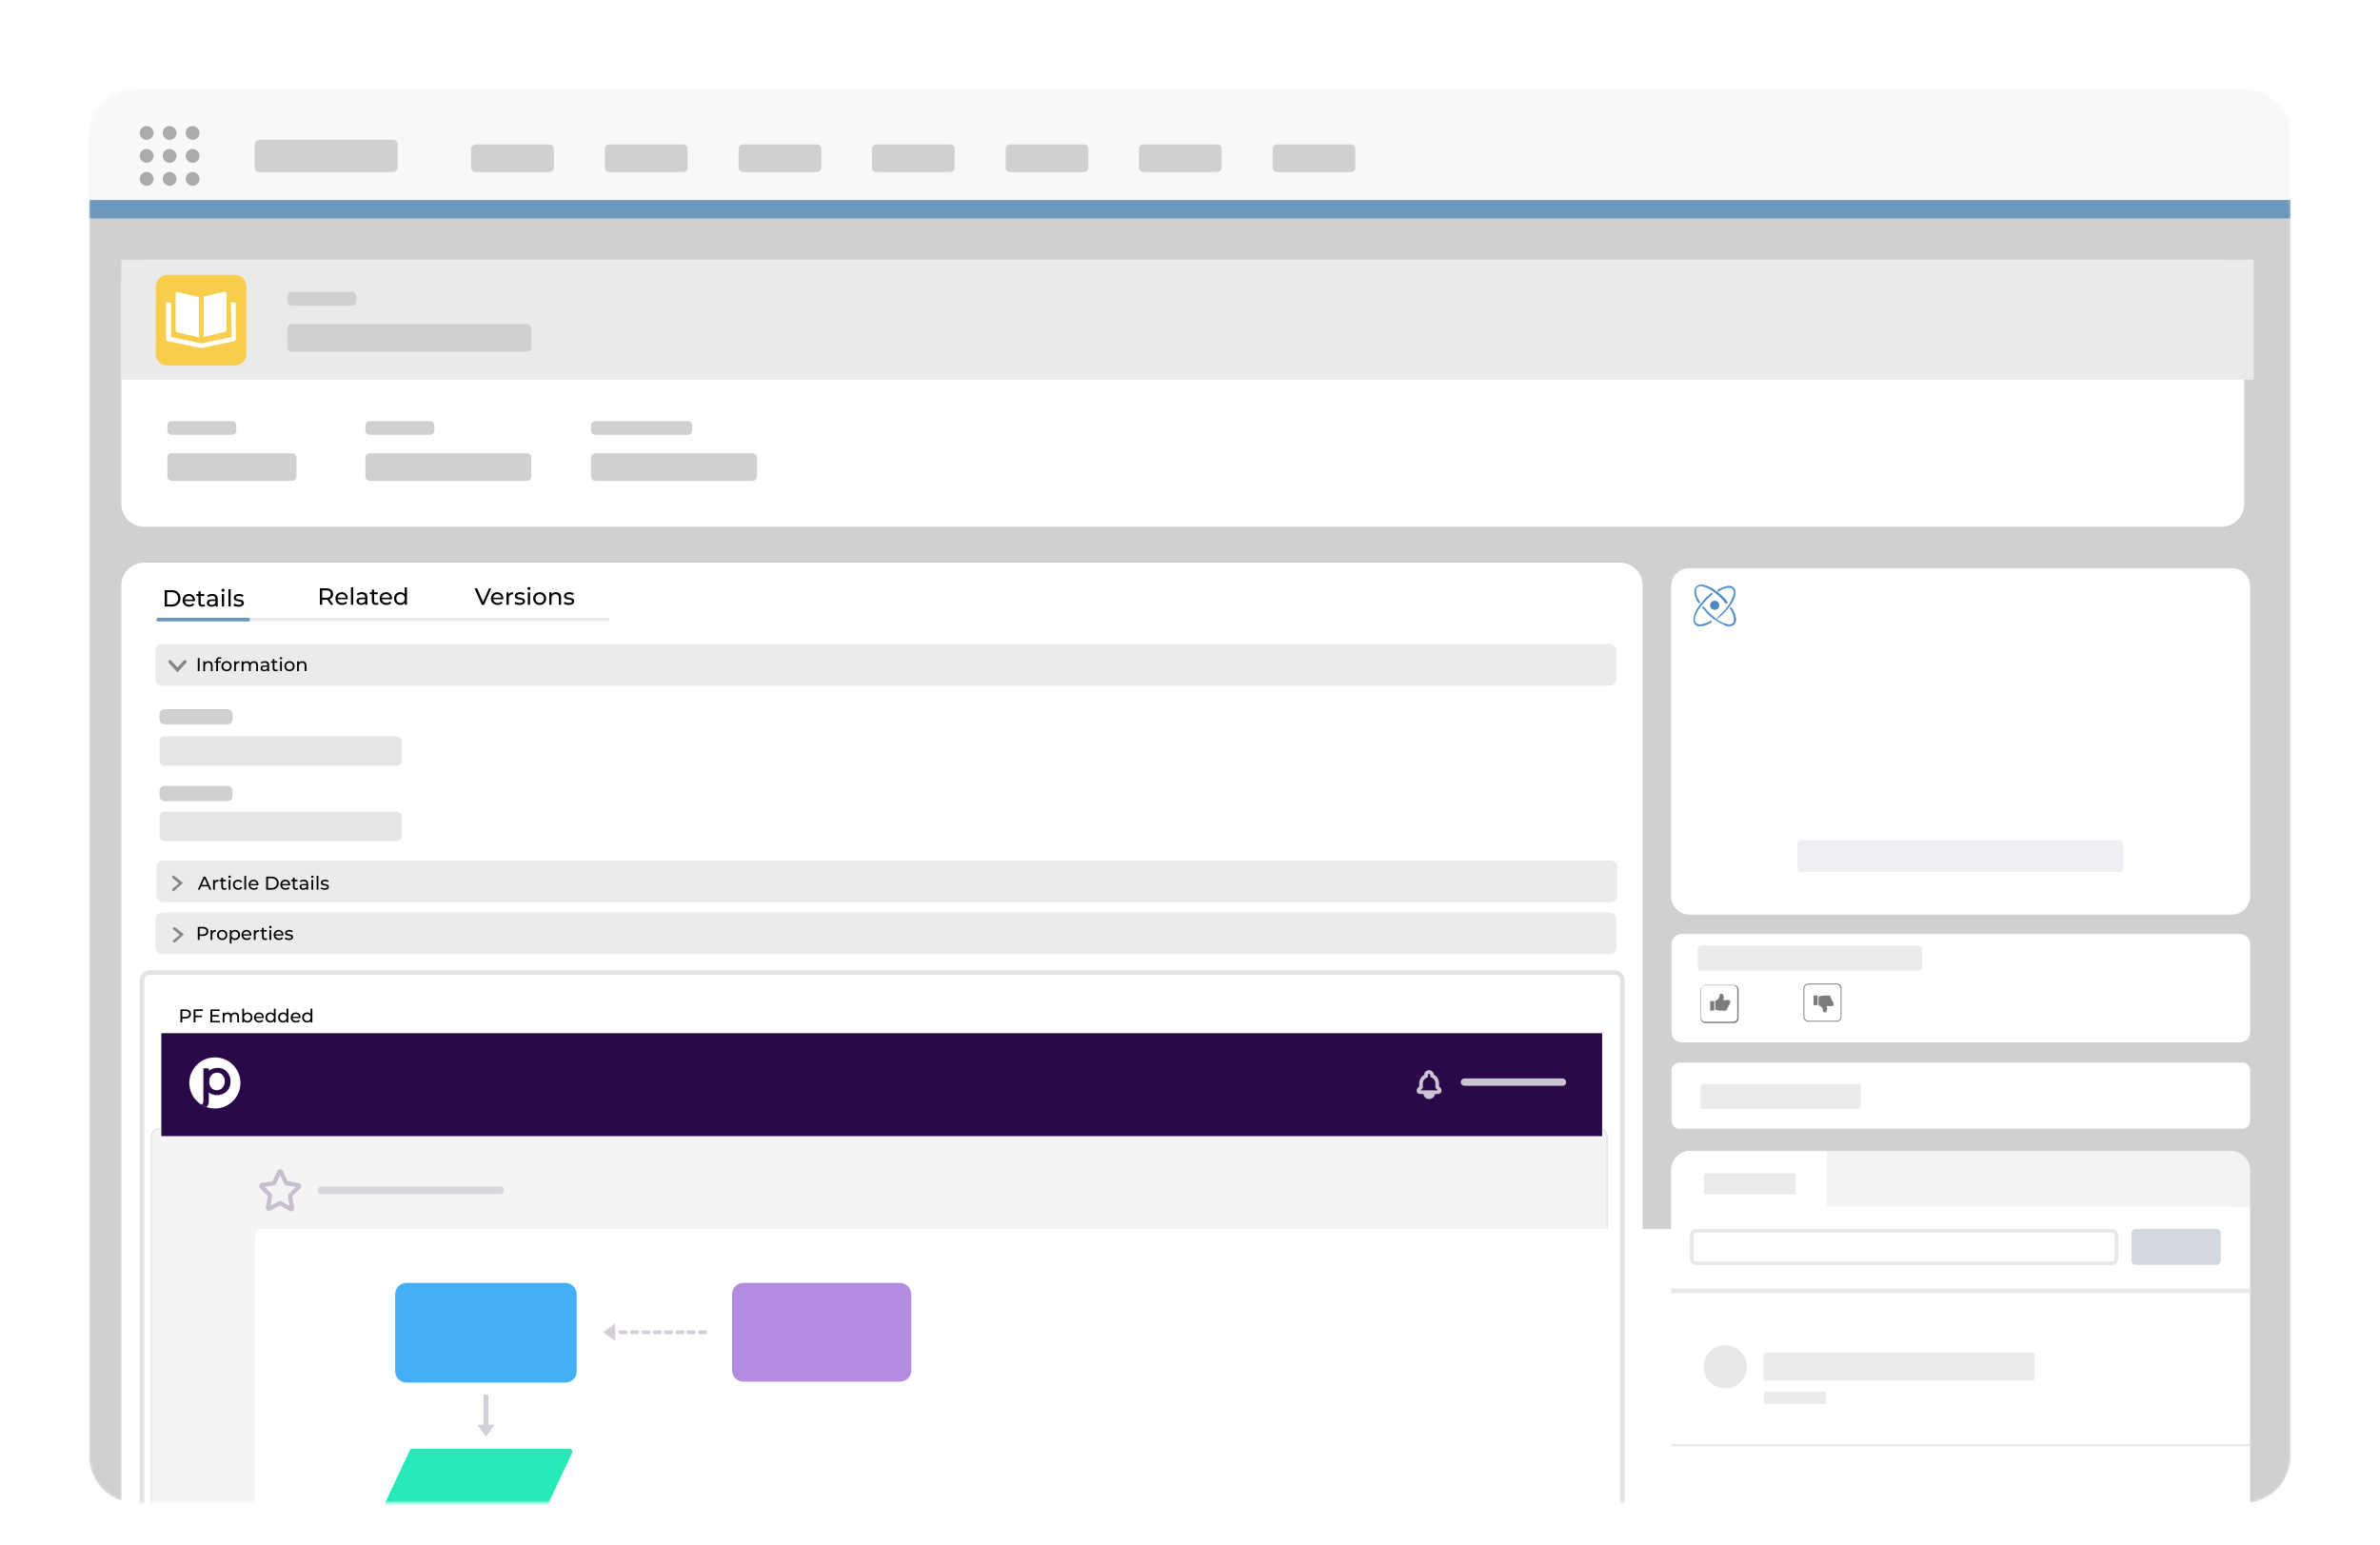
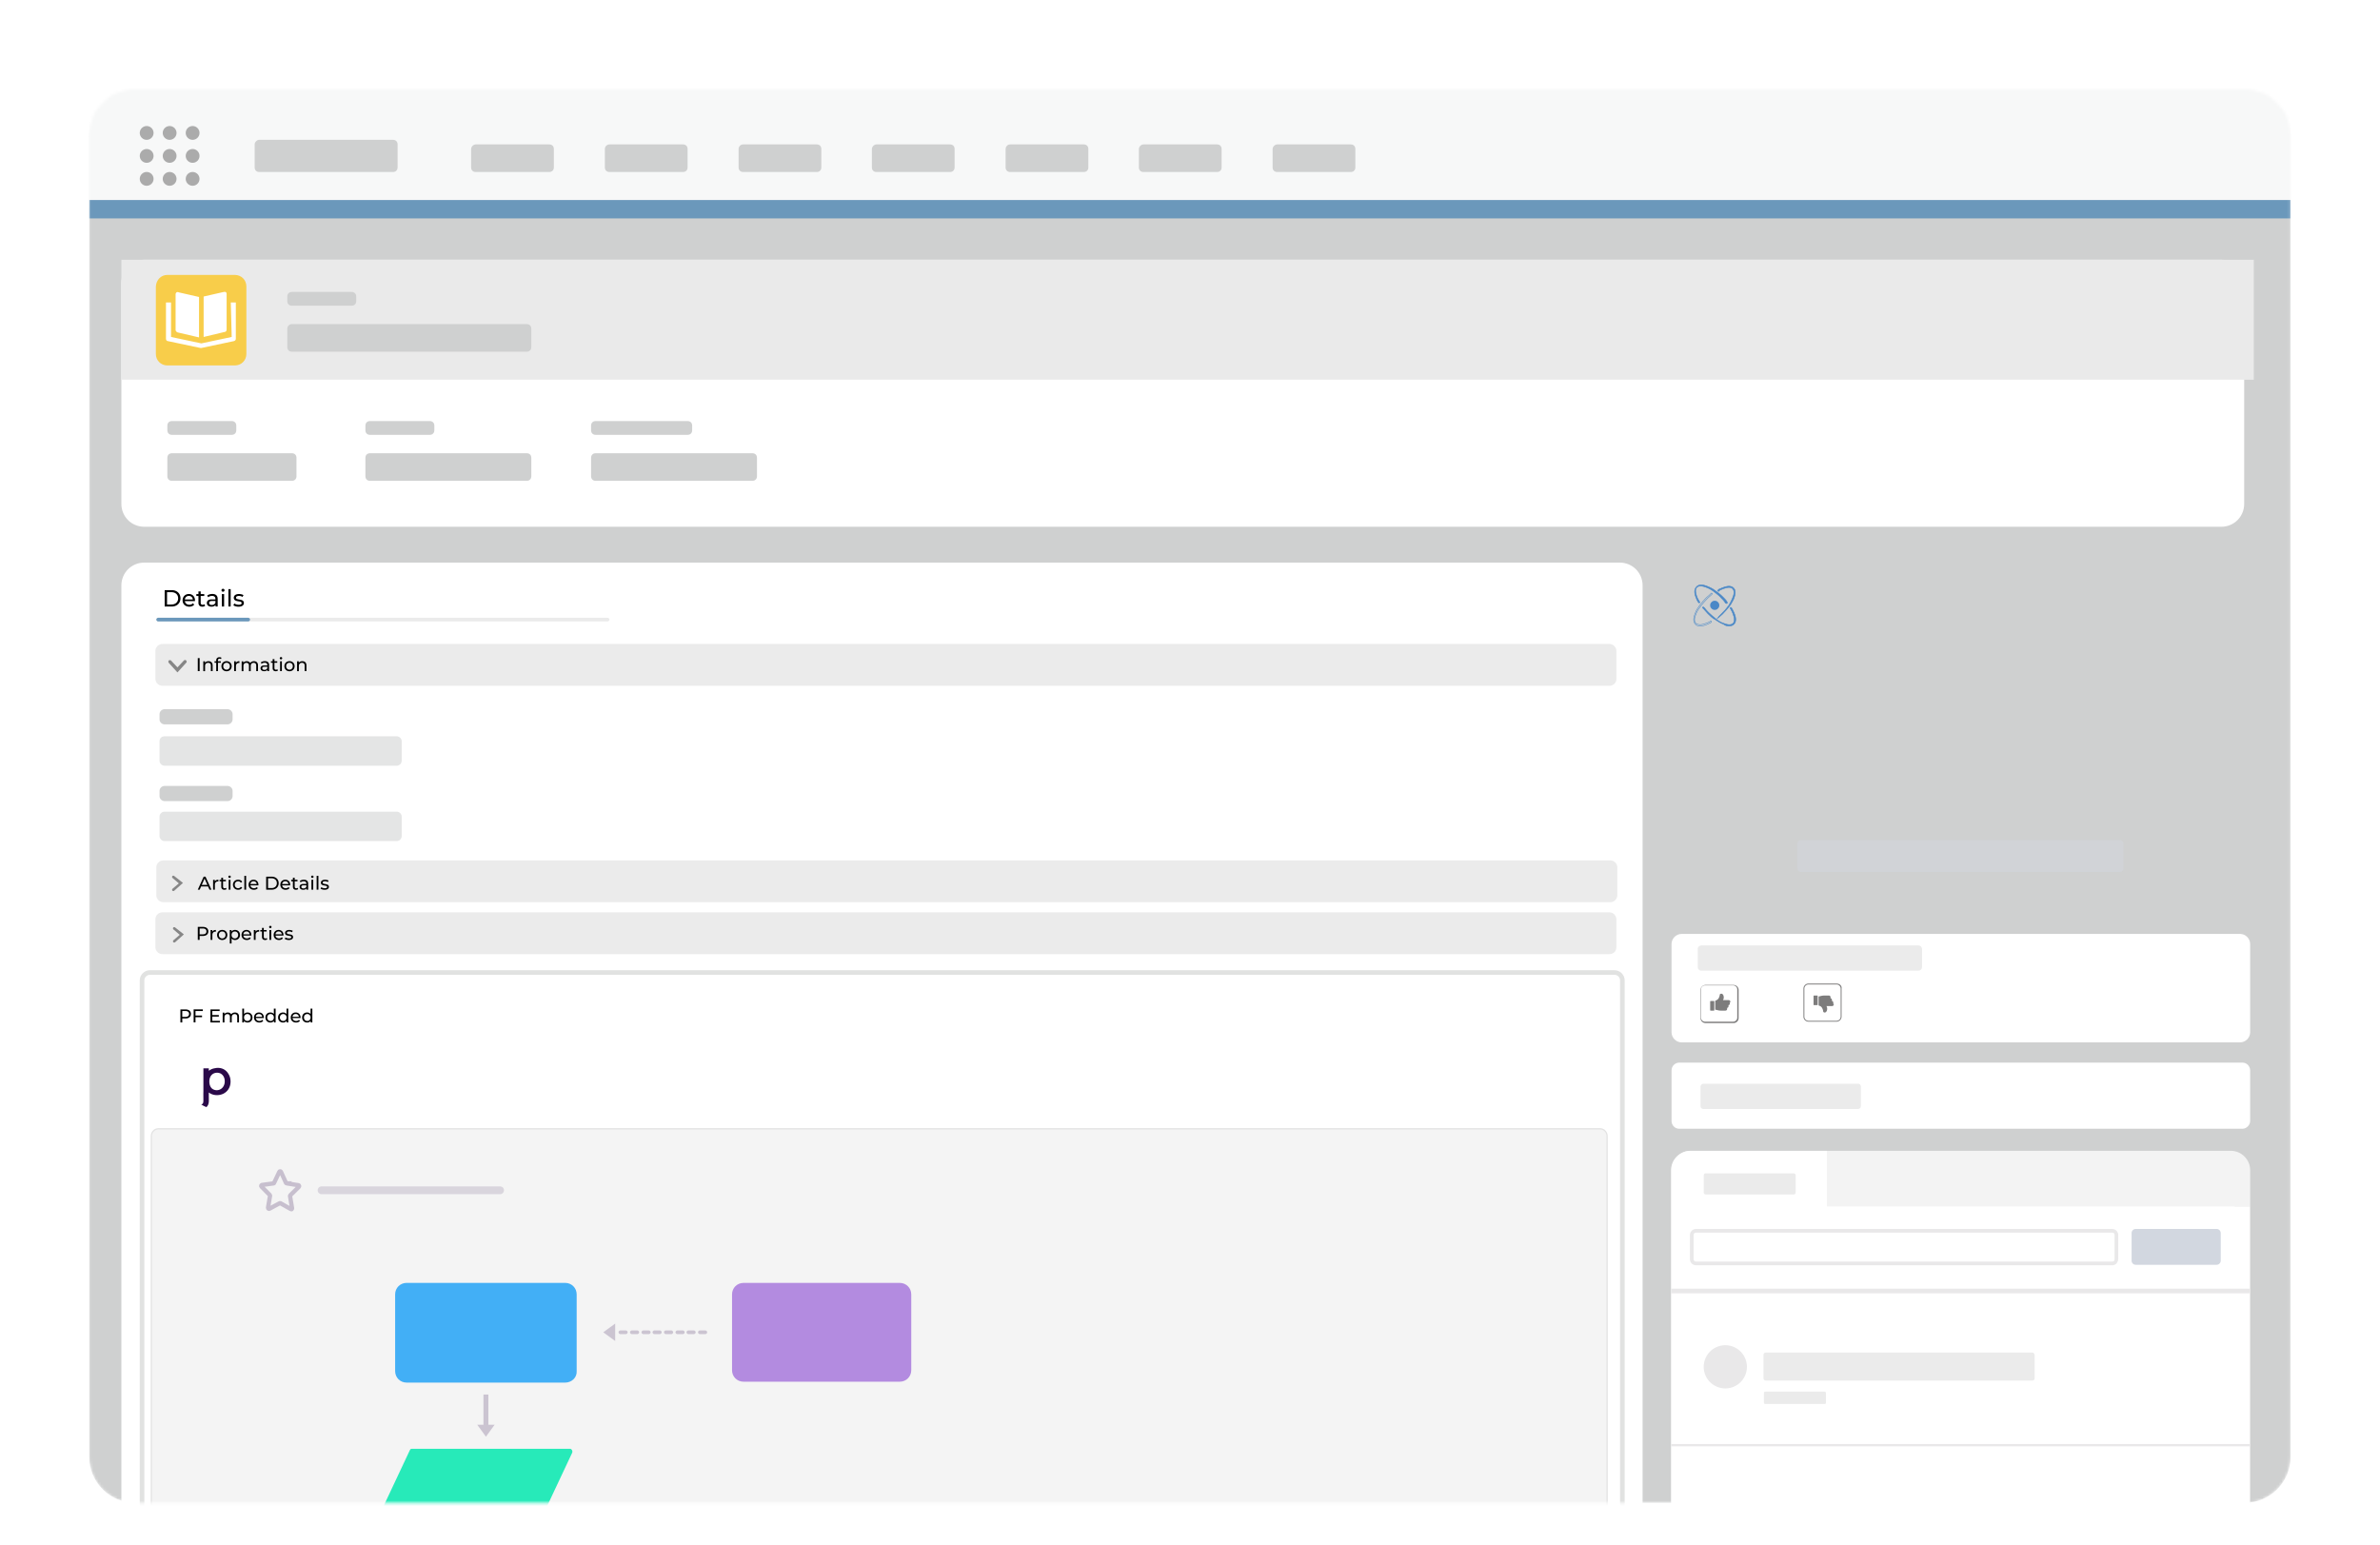
<svg xmlns="http://www.w3.org/2000/svg" width="881" height="572" fill="none">
  <g clip-path="url(#a)" filter="url(#b)">
    <mask id="c" width="815" height="524" x="33" y="33" maskUnits="userSpaceOnUse" style="mask-type:luminance">
      <path fill="#fff" d="M50.033 33.044h780.861c9.356 0 17.011 7.655 17.011 17.01v489.274c0 9.356-7.655 17.011-17.011 17.011H50.033c-9.357 0-17.011-7.655-17.011-17.011V50.055c0-9.356 7.488-17.011 17.01-17.011Z" />
    </mask>
    <g mask="url(#c)">
      <path fill="#CFD0D0" d="M50.033 33.044h780.861c9.356 0 17.011 7.655 17.011 17.01v489.274c0 9.356-7.655 17.011-17.011 17.011H50.033c-9.357 0-17.011-7.655-17.011-17.011V50.055c0-9.356 7.488-17.011 17.01-17.011Z" />
      <path fill="#fff" d="M44.928 216.774c0-4.765 3.744-8.509 8.509-8.509h546.092c4.765 0 8.509 3.744 8.509 8.509v341.947c0 4.765-3.744 8.509-8.509 8.509H53.437c-4.765 0-8.51-3.744-8.51-8.509V216.774Z" />
      <path fill="#F4F4F4" stroke="#E2E2E2" stroke-width=".449" d="M592.315 671.352H58.599c-1.375 0-2.577-1.188-2.577-2.723V420.593c0-1.528 1.202-2.723 2.578-2.723h533.722c1.376 0 2.578 1.187 2.578 2.723v247.87c0 1.528-1.202 2.889-2.578 2.889h-.007Z" />
-       <path fill="#2A0949" d="M593.062 382.472H59.73v38.106h533.332v-38.106Z" />
-       <path fill="#fff" d="M624.766 708.451H96.88c-1.362 0-2.55-1.187-2.55-2.723V457.692c0-1.528 1.188-2.723 2.55-2.723h527.886c1.361 0 2.549 1.188 2.549 2.723v247.87c0 1.528-1.188 2.889-2.549 2.889Z" />
      <path fill="#42AFF6" d="M209.213 511.824h-58.694c-2.383 0-4.251-1.869-4.251-4.251v-28.409c0-2.383 1.868-4.251 4.251-4.251h58.694c2.383 0 4.251 1.868 4.251 4.251v28.409c.167 2.382-1.868 4.251-4.251 4.251Z" />
      <path fill="#27EAB9" d="M195.099 572.394h-58.694c-.507 0-1.021-.848-.681-1.528l15.99-34.022c.166-.34.34-.507.681-.507h58.694c.507 0 1.021.847.68 1.528l-15.989 34.022c-.167.34-.341.507-.681.507Z" />
      <path fill="#B38BE0" d="M333.068 511.491h-57.84c-2.382 0-4.25-1.869-4.25-4.251v-28.069c0-2.383 1.868-4.251 4.25-4.251h57.84c2.383 0 4.251 1.868 4.251 4.251v28.069c0 2.382-1.868 4.251-4.251 4.251Z" />
      <path fill="#2A0949" d="M261.1 493.879h-2.042c-.34 0-.681-.341-.681-.681s.341-.681.681-.681h2.042c.34 0 .681.341.681.681s-.341.681-.681.681Zm-4.258 0H254.8c-.341 0-.681-.341-.681-.681s.34-.681.681-.681h2.042c.34 0 .681.341.681.681s-.341.681-.681.681Zm-4.077 0h-2.042c-.341 0-.681-.341-.681-.681s.34-.681.681-.681h2.042c.34 0 .681.341.681.681s-.341.681-.681.681Zm-4.258 0h-2.042c-.341 0-.681-.341-.681-.681s.34-.681.681-.681h2.042c.34 0 .68.341.68.681s-.34.681-.68.681Zm-4.251 0h-2.042c-.341 0-.681-.341-.681-.681s.34-.681.681-.681h2.042c.34 0 .681.341.681.681s-.341.681-.681.681Zm-4.085 0h-2.042c-.34 0-.68-.341-.68-.681s.34-.681.68-.681h2.042c.341 0 .681.341.681.681s-.34.681-.681.681Zm-4.25 0h-2.043c-.34 0-.68-.341-.68-.681s.34-.681.68-.681h2.043c.34 0 .68.341.68.681s-.34.681-.68.681Zm-4.251 0h-2.042c-.341 0-.681-.341-.681-.681s.34-.681.681-.681h2.042c.34 0 .68.341.68.681s-.34.681-.68.681ZM179.877 531.847l-3.215-4.41h2.302v-11.188h1.818v11.188h2.31l-3.215 4.41ZM227.716 492.293v-2.31l-4.41 3.215 4.41 3.215v-4.12Z" opacity=".2" />
      <path stroke="#fff" stroke-linecap="round" stroke-miterlimit="10" stroke-width="2.716" d="M542.101 400.591h36.281" opacity=".76" />
      <path fill="#fff" d="M529.03 406.869c-1.079 0-1.977-.782-2.136-1.868h-1.007c-1.369 0-1.47-.978-1.47-1.274 0-.392.145-.761.398-1.014l.536-.536v-1.058c0-1.368.703-2.563 1.854-3.215-.014-.862.652-1.615 1.608-1.723h.347c.855.094 1.543.796 1.651 1.643a3.742 3.742 0 0 1 1.876 3.23v1.072l.623.688c.203.304.311.623.311.905 0 .638-.456 1.275-1.47 1.275h-.941c-.16.985-.992 1.774-1.992 1.861h-.174l-.014.014Zm-.297-1.404a.72.72 0 0 0 .355.05.56.56 0 0 0 .217-.05h-.572Zm-2.955-1.818h6.446c0-.015-.015-.029-.022-.044l-.869-.948v-1.593c0-.942-.579-1.818-1.448-2.173l-.42-.174v-.652a.542.542 0 0 0-.435-.521h-.109c-.123.022-.405.109-.369.456v.782l-.413.174a2.318 2.318 0 0 0-1.448 2.173v1.615l-.905.912-.008-.007Z" opacity=".76" />
      <path fill="#fff" d="M79.543 410.353a9.458 9.458 0 1 0 0-18.916 9.458 9.458 0 0 0 0 18.916Z" />
      <path fill="#2A0949" d="M84.468 397.397c-.812-1.311-2.195-2.078-3.795-2.078-.362 0-.703.043-1.014.116a4.836 4.836 0 0 0-2.36.963v-.92h-2.007v8.314l-.021 1.26.014 1.636v.732c0 .84-.16 1.289-.782 1.448l.072.044c.572.369 1.18.68 1.825.927.022-.015.044-.037.058-.051.493-.442.768-1.072.833-1.919.014-.167.022-.333.014-.514v-.688l-.014-1.166v-1.079c.818.63 1.861.985 3.02.985a5.466 5.466 0 0 0 2.172-.442c1.695-.746 2.86-2.383 2.86-4.577 0-1.173-.325-2.187-.883-2.984l.008-.007Zm-4.237 6.192a2.8 2.8 0 0 1-1.73-.594c-.609-.536-1.007-1.405-1.007-2.621 0-2.202 1.354-3.259 2.868-3.259.427 0 .847.087 1.23.26.92.471 1.601 1.456 1.601 2.897 0 2.093-1.441 3.31-2.955 3.31l-.007.007Z" />
      <path stroke="#2A0949" stroke-miterlimit="10" stroke-width="1.586" d="m106.149 438.067 4.309.688c.283 0 .377.391.188.586l-3.186 3.136c-.094.094-.094.195-.094.297l.746 4.512c0 .296-.188.492-.471.296l-3.838-2.158h-.282l-3.838 2.057c-.189.101-.471-.101-.471-.391l.746-4.41c0-.102 0-.196-.094-.297l-3.093-3.136c-.188-.195-.094-.492.189-.586l4.308-.587c.095 0 .189-.101.189-.196l1.962-4.12c.094-.196.471-.196.565 0l1.876 4.12c.094.095.188.196.282.196l.007-.007Z" opacity=".22" />
      <path stroke="#2A0949" stroke-linecap="round" stroke-miterlimit="10" stroke-width="2.897" d="M119.04 440.63h66.066" opacity=".13" />
      <path fill="#E1E2E1" d="M601.396 578.115h-1.702V362.912c0-1.021-.847-2.042-2.042-2.042H55.478c-1.02 0-2.042.847-2.042 2.042v211.799h-1.702V362.912c0-2.042 1.702-3.744 3.744-3.744H597.66c2.043 0 3.744 1.702 3.744 3.744v215.203h-.007Z" />
      <path fill="#EBEBEB" d="M224.921 230.048H58.542c-.34 0-.68-.34-.68-.681 0-.34.34-.68.68-.68h166.379c.34 0 .681.34.681.68 0 .341-.341.681-.681.681Z" />
      <path fill="#6B98BB" d="M91.883 230.048H58.542c-.34 0-.68-.34-.68-.681 0-.34.34-.68.68-.68h33.341c.34 0 .68.34.68.68 0 .341-.34.681-.68.681Z" />
      <path fill="#F7F8F8" d="M33.022 31.342h814.883v46.101H33.022v-46.1Z" />
      <path fill="#CFD0D0" d="M176.097 53.459h27.222c1.021 0 1.702.68 1.702 1.701v6.808c0 1.02-.681 1.701-1.702 1.701h-27.222c-1.021 0-1.701-.68-1.701-1.701V55.16c0-.847.847-1.701 1.701-1.701ZM225.602 53.459h27.221c1.021 0 1.702.68 1.702 1.701v6.808c0 1.02-.681 1.701-1.702 1.701h-27.221c-1.021 0-1.702-.68-1.702-1.701V55.16c0-.847.681-1.701 1.702-1.701ZM275.106 53.459h27.222c1.021 0 1.702.68 1.702 1.701v6.808c0 1.02-.681 1.701-1.702 1.701h-27.222c-1.021 0-1.702-.68-1.702-1.701V55.16c0-.847.681-1.701 1.702-1.701ZM324.444 53.459h27.222c1.021 0 1.701.68 1.701 1.701v6.808c0 1.02-.68 1.701-1.701 1.701h-27.222c-1.021 0-1.702-.68-1.702-1.701V55.16c0-.847.847-1.701 1.702-1.701ZM373.949 53.459h27.221c1.022 0 1.702.68 1.702 1.701v6.808c0 1.02-.68 1.701-1.702 1.701h-27.221c-1.021 0-1.702-.68-1.702-1.701V55.16c0-.847.681-1.701 1.702-1.701ZM423.28 53.459h27.222c1.021 0 1.701.68 1.701 1.701v6.808c0 1.02-.68 1.701-1.701 1.701H423.28c-1.021 0-1.702-.68-1.702-1.701V55.16c0-.847.847-1.701 1.702-1.701ZM472.783 53.459h27.222c1.021 0 1.702.68 1.702 1.701v6.808c0 1.02-.681 1.701-1.702 1.701h-27.222c-1.021 0-1.701-.68-1.701-1.701V55.16c0-.847.847-1.701 1.701-1.701Z" />
      <path fill="#ABABAB" d="M54.291 51.757a2.548 2.548 0 1 0 .002-5.097 2.548 2.548 0 0 0-.002 5.097ZM62.793 51.757a2.548 2.548 0 1 0 .002-5.097 2.548 2.548 0 0 0-.002 5.097ZM71.302 51.757a2.548 2.548 0 1 0 .002-5.097 2.548 2.548 0 0 0-.002 5.097ZM54.291 60.266a2.548 2.548 0 1 0 .002-5.097 2.548 2.548 0 0 0-.002 5.097ZM62.793 60.266a2.548 2.548 0 1 0 .002-5.097 2.548 2.548 0 0 0-.002 5.097ZM71.302 60.266a2.548 2.548 0 1 0 .002-5.097 2.548 2.548 0 0 0-.002 5.097ZM54.291 68.767a2.548 2.548 0 1 0 .002-5.096 2.548 2.548 0 0 0-.002 5.096ZM62.793 68.767a2.548 2.548 0 1 0 .002-5.096 2.548 2.548 0 0 0-.002 5.096ZM71.302 68.767a2.548 2.548 0 1 0 .002-5.096 2.548 2.548 0 0 0-.002 5.096Z" />
      <path fill="#CFD0D0" d="M95.967 51.757h49.505c1.021 0 1.702.68 1.702 1.702v8.508c0 1.022-.681 1.702-1.702 1.702H95.967c-1.02 0-1.701-.68-1.701-1.701v-8.51c0-.847.847-1.701 1.701-1.701Z" />
      <path fill="#6B98BB" d="M847.905 74.047H33.022v6.807h814.883v-6.807Z" />
      <path fill="#fff" d="M44.928 104.665c0-4.765 3.744-8.51 8.509-8.51h768.782c4.765 0 8.509 3.745 8.509 8.51v81.831c0 4.765-3.744 8.509-8.509 8.509H53.437c-4.765 0-8.51-3.744-8.51-8.509v-81.831Z" />
      <path fill="#EAEAEA" d="M834.298 96.163H44.928v44.399H834.29v-44.4h.007Z" />
      <path fill="#CFD0D0" d="M108.047 108.068h22.116c1.021 0 1.702.681 1.702 1.702v1.702c0 1.021-.681 1.702-1.702 1.702h-22.116c-1.022 0-1.702-.681-1.702-1.702v-1.702c0-1.021.68-1.702 1.702-1.702ZM108.047 119.981h86.929c1.021 0 1.702.681 1.702 1.702v6.807c0 1.021-.681 1.702-1.702 1.702h-86.929c-1.022 0-1.702-.681-1.702-1.702v-6.807c0-.847.68-1.702 1.702-1.702Z" />
      <path fill="#F8CD4A" d="M61.946 101.775H86.95c2.383 0 4.251 1.869 4.251 4.251v25.006c0 2.382-1.868 4.251-4.25 4.251H61.945c-2.383 0-4.251-1.869-4.251-4.251v-25.006c.166-2.382 1.868-4.251 4.25-4.251Z" />
      <path fill="#CFD0D0" d="M63.648 155.871h22.116c1.02 0 1.702.681 1.702 1.702v1.702c0 1.021-.681 1.701-1.702 1.701H63.648c-1.022 0-1.702-.68-1.702-1.701v-1.702c0-1.021.68-1.702 1.702-1.702ZM63.648 167.784h44.399c1.021 0 1.701.68 1.701 1.701v6.808c0 1.021-.68 1.701-1.701 1.701h-44.4c-1.02 0-1.701-.68-1.701-1.701v-6.808c0-1.021.68-1.701 1.702-1.701ZM136.964 155.871h22.116c1.021 0 1.702.681 1.702 1.702v1.702c0 1.021-.681 1.701-1.702 1.701h-22.116c-1.022 0-1.702-.68-1.702-1.701v-1.702c0-1.021.68-1.702 1.702-1.702ZM136.964 167.784h58.013c1.021 0 1.702.68 1.702 1.701v6.808c0 1.021-.681 1.701-1.702 1.701h-58.013c-1.022 0-1.702-.68-1.702-1.701v-6.808c0-1.021.68-1.701 1.702-1.701ZM220.496 155.871h34.022c1.021 0 1.702.681 1.702 1.702v1.702c0 1.021-.681 1.701-1.702 1.701h-34.022c-1.021 0-1.702-.68-1.702-1.701v-1.702c0-1.021.681-1.702 1.702-1.702ZM220.496 167.784h58.014c1.021 0 1.702.68 1.702 1.701v6.808c0 1.021-.681 1.701-1.702 1.701h-58.014c-1.021 0-1.702-.68-1.702-1.701v-6.808c0-1.021.681-1.701 1.702-1.701Z" />
      <path fill="#fff" d="M65.342 108.242c-.167.167-.34.34-.34.681v13.267c0 .34.34.68.68.847l7.995 1.868v-14.968l-7.488-1.702c-.34-.167-.68-.167-.847 0v.007ZM82.867 108.068l-7.488 1.702v14.969l7.828-1.869c.34 0 .68-.34.68-.847v-13.267c0-.507-.34-.847-1.02-.68v-.008Z" />
      <path fill="#fff" d="m85.757 124.739-11.225 2.382-11.225-2.382v-12.76H61.44v13.441c0 .506.34.847.68.847l12.08 2.549h.34l12.08-2.549c.506-.167.68-.507.68-.847v-13.441h-1.868l.34 12.76h-.014Z" />
      <path fill="#EBEBEB" d="M595.784 253.866H60.07c-1.361 0-2.549-1.188-2.549-2.549V240.94c0-1.362 1.188-2.549 2.55-2.549h535.713c1.362 0 2.549 1.187 2.549 2.549v10.377c0 1.528-1.187 2.549-2.549 2.549ZM596.125 333.989H60.41c-1.361 0-2.549-1.188-2.549-2.549v-10.378c0-1.361 1.188-2.549 2.55-2.549h535.714c1.361 0 2.549 1.188 2.549 2.549v10.378c0 1.361-1.188 2.549-2.549 2.549ZM595.784 353.215H60.07c-1.361 0-2.549-1.187-2.549-2.549v-10.377c0-1.361 1.188-2.549 2.55-2.549h535.713c1.362 0 2.549 1.188 2.549 2.549v10.377c0 1.528-1.187 2.549-2.549 2.549Z" />
      <path fill="#868686" d="m67.725 326.848-3.23 2.89c-.166.166-.507.166-.68 0-.167-.167-.167-.507 0-.681l2.382-2.042-2.383-2.042c-.166-.167-.166-.507 0-.681.167-.167.507-.167.681 0l3.23 2.549v.007ZM68.065 345.901l-3.23 2.89c-.167.166-.507.166-.68 0-.167-.167-.167-.507 0-.681l2.382-2.042-2.383-2.042c-.166-.167-.166-.507 0-.681.167-.167.507-.167.68 0l3.23 2.549v.007ZM65.682 248.927l-3.23-3.57c-.166-.166-.166-.681 0-.847.167-.167.681-.167.848 0l2.382 2.549 2.383-2.549c.166-.167.68-.341.847 0 .167.166.34.681 0 .847l-3.23 3.57Z" />
      <path fill="#CFD0D0" d="M60.925 262.542h23.303c1.022 0 1.869.847 1.869 1.868v1.868a1.882 1.882 0 0 1-1.869 1.869H60.925a1.882 1.882 0 0 1-1.869-1.869v-1.868c0-1.021.847-1.868 1.869-1.868Z" />
      <path fill="#CFD0D0" d="M60.925 272.579h85.908c1.021 0 1.869.847 1.869 1.868v7.148a1.883 1.883 0 0 1-1.869 1.868H60.924a1.882 1.882 0 0 1-1.868-1.868v-7.148c0-1.188.847-1.868 1.869-1.868Z" opacity=".57" />
      <path fill="#CFD0D0" d="M60.925 290.951h23.303c1.022 0 1.869.847 1.869 1.868v1.869a1.882 1.882 0 0 1-1.869 1.868H60.925a1.882 1.882 0 0 1-1.869-1.868v-1.869c0-1.021.847-1.868 1.869-1.868Z" />
      <path fill="#CFD0D0" d="M60.925 300.474h85.908c1.021 0 1.869.847 1.869 1.868v7.148a1.883 1.883 0 0 1-1.869 1.868H60.924a1.882 1.882 0 0 1-1.868-1.868v-7.148c0-1.021.847-1.868 1.869-1.868Z" opacity=".57" />
-       <path fill="#fff" d="M826.129 338.587H625.388c-3.744 0-6.807-3.063-6.807-6.807V217.114c0-3.744 3.063-6.807 6.807-6.807h200.741c3.744 0 6.807 3.063 6.807 6.807v114.492c0 3.911-3.063 6.974-6.807 6.974v.007Z" />
      <path fill="#4A88C7" d="M635.933 228.687h.166c.507-.507 1.021-.848 1.528-1.362 1.021-1.021 1.869-2.042 2.549-2.889.681-.848 1.021-1.702 1.528-2.549.848-2.043.848-3.404 0-4.251-.847-.848-2.208-.848-4.251 0-.34.166-.847.34-1.187.507 0 0-.167 0-.167.166l-.166.167c-.167.166-.167.34 0 .34.166.167.34.167.34 0l.167-.166s.166 0 .166-.167c.34-.167.847-.34 1.188-.507 1.702-.681 3.063-.681 3.57 0 .681.681.681 1.868-.167 3.744-.34.847-.847 1.702-1.361 2.549l-.167.167c-.68 1.021-1.528 1.868-2.549 2.889-.507.507-1.021 1.021-1.187 1.362-.341.166-.341.34-.167.34 0-.227.056-.34.167-.34Z" />
      <path stroke="#4A88C7" stroke-miterlimit="10" stroke-width=".188" d="M635.933 228.687h.166c.507-.507 1.021-.848 1.528-1.362 1.021-1.021 1.869-2.042 2.549-2.889.681-.848 1.021-1.702 1.528-2.549.848-2.043.848-3.404 0-4.251-.847-.848-2.208-.848-4.251 0-.34.166-.847.34-1.187.507 0 0-.167 0-.167.166l-.166.167c-.167.166-.167.34 0 .34.166.167.34.167.34 0l.167-.166s.166 0 .166-.167c.34-.167.847-.34 1.188-.507 1.702-.681 3.063-.681 3.57 0 .681.681.681 1.868-.167 3.744-.34.847-.847 1.702-1.361 2.549l-.167.167c-.68 1.021-1.528 1.868-2.549 2.889-.507.507-1.021 1.021-1.187 1.362Zm0 0c-.341.166-.341.34-.167.34 0-.227.056-.34.167-.34Z" />
      <path fill="#4A88C7" d="M639.162 223.415c.111 0 .111 0 0 0 .341-.167.341-.341.167-.507l-.167-.341c-.34-.507-.847-1.021-1.361-1.528a17.793 17.793 0 0 0-2.89-2.382c-.847-.681-1.868-1.188-2.722-1.528-2.043-.847-3.404-.847-4.251.166-.848.848-.848 2.383 0 4.251.166.507.34.848.68 1.362l.167.166c.167.167.34.167.34 0 .167-.166.167-.34 0-.34l-.166-.167c-.167-.507-.507-.847-.681-1.361-.681-1.702-.847-3.063-.166-3.744.68-.681 1.868-.681 3.57 0 .847.34 1.868.847 2.723 1.528.847.681 1.868 1.361 2.722 2.382.507.507 1.022 1.022 1.362 1.528l.166.341c.341.166.507.166.507.166v.008Z" />
      <path stroke="#4A88C7" stroke-miterlimit="10" stroke-width=".188" d="M639.162 223.415c.341-.167.341-.341.167-.507l-.167-.341c-.34-.507-.847-1.021-1.361-1.528a17.793 17.793 0 0 0-2.89-2.382c-.847-.681-1.868-1.188-2.722-1.528-2.043-.847-3.404-.847-4.251.166-.848.848-.848 2.383 0 4.251.166.507.34.848.68 1.362l.167.166c.167.167.34.167.34 0 .167-.166.167-.34 0-.34l-.166-.167c-.167-.507-.507-.847-.681-1.361-.681-1.702-.847-3.063-.166-3.744.68-.681 1.868-.681 3.57 0 .847.34 1.868.847 2.723 1.528.847.681 1.868 1.361 2.722 2.382.507.507 1.022 1.022 1.362 1.528l.166.341c.341.166.507.166.507.166v.008Z" />
-       <path fill="#4A88C7" d="M629.3 231.75c.68 0 1.528-.167 2.382-.507.507-.167 1.021-.507 1.528-.681l.167-.166c.166 0 .166-.341.166-.341 0-.166-.34-.166-.34-.166l-.167.166c-.507.341-1.021.507-1.528.681-1.702.681-2.889.681-3.744 0-.68-.681-.68-1.868.167-3.744.34-.847 1.021-1.868 1.702-2.723.68-.847 1.361-1.702 2.382-2.723.507-.507 1.188-1.021 1.702-1.528.167-.166.167-.34 0-.34-.167-.167-.34-.167-.34 0-.507.507-1.021 1.021-1.702 1.528-.847.847-1.702 1.868-2.383 2.723-.68 1.021-1.361 1.868-1.701 2.889-.848 2.042-.848 3.404 0 4.251.34.507 1.021.681 1.701.681h.008Z" />
      <path stroke="#4A88C7" stroke-miterlimit="10" stroke-width=".188" d="M629.3 231.75c.68 0 1.528-.167 2.382-.507.507-.167 1.021-.507 1.528-.681l.167-.166c.166 0 .166-.341.166-.341 0-.166-.34-.166-.34-.166l-.167.166c-.507.341-1.021.507-1.528.681-1.702.681-2.889.681-3.744 0-.68-.681-.68-1.868.167-3.744.34-.847 1.021-1.868 1.702-2.723.68-.847 1.361-1.702 2.382-2.723.507-.507 1.188-1.021 1.702-1.528.167-.166.167-.34 0-.34-.167-.167-.34-.167-.34 0-.507.507-1.021 1.021-1.702 1.528-.847.847-1.702 1.868-2.383 2.723-.68 1.021-1.361 1.868-1.701 2.889-.848 2.042-.848 3.404 0 4.251.34.507 1.021.681 1.701.681h.008Z" />
      <path fill="#4A88C7" d="M633.55 222.9c.34-.34.681-.506 1.188-.506.506 0 .847.166 1.187.506.341.341.507.681.507 1.188 0 .507-.166.847-.507 1.188-.34.34-.681.507-1.187.507-.507 0-.848-.167-1.188-.507-.34-.341-.507-.681-.507-1.188 0-.507.167-.847.507-1.188Z" />
      <path fill="#4A88C7" d="M640.017 231.75c.68 0 1.361-.167 1.868-.681.847-.847.847-2.382 0-4.251-.167-.507-.507-1.021-.681-1.361 0-.167-.166-.167-.166-.341l-.167-.166c-.167-.167-.34-.167-.34 0-.167.166-.167.34 0 .34l.166.167v.166c.341.507.507.848.681 1.362.681 1.702.847 2.889.167 3.744-.681.681-1.869.681-3.571 0-1.021-.341-1.868-.847-2.889-1.702-.847-.681-1.702-1.361-2.549-2.209-.507-.507-1.021-1.021-1.528-1.702l-.341-.34c-.166-.166-.34-.166-.34 0-.166.167-.166.34 0 .34l.34.341c.507.507 1.022 1.187 1.528 1.702.848.847 1.702 1.701 2.723 2.208 1.021.681 2.042 1.362 3.064 1.702.507.507 1.361.681 2.042.681h-.007Z" />
      <path stroke="#4A88C7" stroke-miterlimit="10" stroke-width=".188" d="M640.017 231.75c.68 0 1.361-.167 1.868-.681.847-.847.847-2.382 0-4.251-.167-.507-.507-1.021-.681-1.361 0-.167-.166-.167-.166-.341l-.167-.166c-.167-.167-.34-.167-.34 0-.167.166-.167.34 0 .34l.166.167v.166c.341.507.507.848.681 1.362.681 1.702.847 2.889.167 3.744-.681.681-1.869.681-3.571 0-1.021-.341-1.868-.847-2.889-1.702-.847-.681-1.702-1.361-2.549-2.209-.507-.507-1.021-1.021-1.528-1.702l-.341-.34c-.166-.166-.34-.166-.34 0-.166.167-.166.34 0 .34l.34.341c.507.507 1.022 1.187 1.528 1.702.848.847 1.702 1.701 2.723 2.208 1.021.681 2.042 1.362 3.064 1.702.507.507 1.361.681 2.042.681h-.007Z" />
      <path fill="#fff" d="M829.192 385.876h-206.7c-2.043 0-3.744-1.702-3.744-3.744v-32.661c0-2.042 1.701-3.744 3.744-3.744h206.7c2.042 0 3.744 1.702 3.744 3.744v32.661c0 2.042-1.702 3.744-3.744 3.744ZM830.047 417.862H621.645c-1.702 0-2.89-1.361-2.89-2.889V396.26c0-1.702 1.362-2.889 2.89-2.889h208.402c1.702 0 2.89 1.361 2.89 2.889v18.713c0 1.528-1.362 2.889-2.89 2.889Z" />
      <path fill="#F3F3F3" d="M825.789 569.779H625.895c-3.91 0-7.147-3.229-7.147-7.147V433.171c0-3.91 3.229-7.147 7.147-7.147h199.894c3.91 0 7.147 3.23 7.147 7.147v129.461c0 3.91-3.23 7.147-7.147 7.147Z" />
      <path fill="#7D7C7C" d="M634.404 370.567h-1.187c-.167 0-.167.166-.167.166v3.23c0 .167.167.167.167.167h1.187c.167 0 .167-.167.167-.167v-3.23s0-.166-.167-.166ZM640.524 370.907c0-.34-.167-.681-.681-.681h-2.042c.341-.507.341-1.187.167-1.702-.167-.34-.341-.68-.848-.68-.166 0-.506.166-.506.34 0 .507-.341 1.362-.681 1.702-.341.34-.507.34-.848.507 0 0-.166 0-.166.166v3.23h.166c.681.167 1.188.341 2.043.341h1.528c.507 0 .68-.341.68-.681v-.341c.167 0 .341-.166.341-.166.166-.167.166-.34.166-.507v-.34c.341 0 .507-.341.507-.681 0-.167 0-.34-.166-.507.34.34.34.167.34 0Z" />
      <path fill="#7D7C7C" d="M641.719 378.735h-10.377a1.882 1.882 0 0 1-1.869-1.868V366.49c0-1.022.847-1.869 1.869-1.869h10.377c1.021 0 1.868.847 1.868 1.869v10.377a1.882 1.882 0 0 1-1.868 1.868Zm-10.551-13.955c-.848 0-1.528.681-1.528 1.528v10.378c0 .847.68 1.528 1.528 1.528h10.377c.847 0 1.528-.681 1.528-1.528v-10.378c0-.847-.681-1.528-1.528-1.528h-10.377ZM672.677 372.095h-1.188c-.166 0-.166-.167-.166-.167v-3.23c0-.166.166-.166.166-.166h1.188c.167 0 .166.166.166.166v3.23c0 .167-.166.167-.166.167ZM678.804 371.754c0 .341-.167.681-.681.681h-2.042c.34.507.34 1.188.167 1.702-.167.34-.341.68-.848.68-.166 0-.507-.166-.507-.34 0-.507-.34-1.361-.68-1.702-.341-.34-.507-.34-.848-.507 0 0-.166 0-.166-.166v-3.23h.166c.681-.167 1.188-.34 2.042-.34h1.528c.507 0 .681.34.681.68v.341c.167 0 .341.166.341.166.166.167.166.341.166.507v.341c.34 0 .507.34.507.68 0 .167 0 .341-.167.507.341-.34.341-.166.341 0Z" />
      <path fill="#7D7C7C" d="M679.824 364.1h-10.377a1.882 1.882 0 0 0-1.868 1.868v10.377c0 1.022.847 1.869 1.868 1.869h10.377a1.883 1.883 0 0 0 1.869-1.869v-10.377c.166-1.021-.681-1.868-1.869-1.868Zm-10.377 13.781a1.524 1.524 0 0 1-1.528-1.528v-10.378c0-.847.681-1.528 1.528-1.528h10.377c.848 0 1.528.681 1.528 1.528v10.378c0 .847-.68 1.528-1.528 1.528h-10.377Z" />
      <path fill="#fff" d="M827.15 446.612H676.254v-20.588h-50.525c-3.911 0-7.148 3.23-7.148 7.147v129.461c0 3.91 3.23 7.147 7.148 7.147h199.893c3.911 0 7.148-3.229 7.148-7.147V446.779h-5.613v-.167h-.007Z" />
      <path fill="#E9E8E9" d="M781.897 468.388H627.764c-1.187 0-2.208-1.021-2.208-2.209v-9.016c0-1.187 1.021-2.209 2.208-2.209h154.133c1.188 0 2.209 1.022 2.209 2.209v9.016c-.166 1.362-1.021 2.209-2.209 2.209Zm-154.125-12.079c-.507 0-.848.34-.848.847v9.016c0 .507.341.847.848.847h154.133c.506 0 .847-.34.847-.847v-9.016c0-.507-.341-.847-.847-.847H627.772Z" />
      <path fill="#D2D7E0" d="M820.518 454.947h-29.945c-.847 0-1.528.681-1.528 1.528v10.211c0 .847.681 1.528 1.528 1.528h29.945c.847 0 1.528-.681 1.528-1.528v-10.211c0-.847-.681-1.528-1.528-1.528Z" />
      <path fill="#E9E8E9" d="M832.936 477.063H618.581v1.702h214.355v-1.702ZM638.655 513.982a7.992 7.992 0 0 0 7.995-7.995 7.992 7.992 0 0 0-7.995-7.995 7.992 7.992 0 0 0-7.994 7.995 7.992 7.992 0 0 0 7.994 7.995ZM832.936 534.563H618.581v.847h214.355v-.847Z" />
      <path fill="#EBEBEB" d="M710.11 349.986h-80.296c-.681 0-1.362.507-1.362 1.361v6.633c0 .681.507 1.362 1.362 1.362h80.296c.681 0 1.361-.507 1.361-1.362v-6.633c0-.847-.68-1.361-1.361-1.361Z" />
      <path fill="#D2D7E0" d="M784.786 322.764H666.55c-.68 0-1.187-.507-1.187-1.188v-9.356c0-.681.507-1.188 1.187-1.188h118.236c.681 0 1.188.507 1.188 1.188v9.356c.166.507-.507 1.188-1.188 1.188Z" opacity=".41" />
      <path fill="#EBEBEB" d="M687.82 401.192h-57.333c-.507 0-1.021.507-1.021 1.021v7.314c0 .507.507 1.021 1.021 1.021h57.333c.507 0 1.021-.507 1.021-1.021v-7.314c0-.681-.507-1.021-1.021-1.021ZM664.009 434.359h-32.66c-.341 0-.681.34-.681.681v6.467c0 .34.34.68.681.68h32.66c.34 0 .681-.34.681-.68v-6.467c0-.341-.341-.681-.681-.681ZM752.3 500.708h-98.669c-.506 0-.847.34-.847.847v8.676c0 .507.341.847.847.847H752.3c.507 0 .847-.34.847-.847v-8.676c0-.34-.34-.847-.847-.847ZM675.401 515.169h-21.943c-.34 0-.507.167-.507.507v3.571c0 .34.167.506.507.506h21.943c.34 0 .506-.166.506-.506v-3.571c0-.166-.166-.507-.506-.507Z" />
      <path fill="#000" d="M60.96 218.454h2.565c1.955 0 3.28 1.231 3.28 3.042 0 1.81-1.325 3.041-3.28 3.041H60.96v-6.083Zm2.514 5.33c1.499 0 2.47-.92 2.47-2.281 0-1.362-.964-2.281-2.47-2.281H61.83v4.569h1.644v-.007ZM72.164 222.517h-3.737c.102.811.754 1.347 1.666 1.347.536 0 .992-.181 1.333-.558l.463.536c-.42.485-1.05.746-1.818.746-1.484 0-2.476-.985-2.476-2.354 0-1.368.985-2.346 2.31-2.346 1.325 0 2.274.956 2.274 2.368 0 .072-.008.174-.015.253v.008Zm-3.737-.601h2.955c-.087-.775-.666-1.318-1.477-1.318s-1.39.535-1.478 1.318ZM75.922 224.269c-.253.217-.637.319-1.006.319-.927 0-1.456-.514-1.456-1.441v-2.528h-.782v-.688h.782v-1.006h.833v1.006h1.318v.688h-1.318v2.491c0 .493.26.775.724.775.246 0 .478-.079.652-.217l.26.601h-.007ZM80.579 221.756v2.781h-.79v-.608c-.275.42-.789.659-1.513.659-1.043 0-1.702-.558-1.702-1.354 0-.739.478-1.347 1.847-1.347h1.318v-.167c0-.702-.406-1.115-1.231-1.115-.55 0-1.101.188-1.456.492l-.347-.622c.478-.384 1.166-.594 1.904-.594 1.26 0 1.97.608 1.97 1.868v.007Zm-.833 1.376v-.644h-1.282c-.825 0-1.057.318-1.057.709 0 .464.384.746 1.014.746s1.122-.289 1.325-.818v.007ZM81.984 218.512c0-.304.246-.55.565-.55.318 0 .565.231.565.528a.546.546 0 0 1-.565.558c-.333 0-.565-.232-.565-.536Zm.145 1.419h.832v4.606h-.832v-4.606ZM84.555 218.092h.833v6.445h-.833v-6.445ZM86.394 224.052l.347-.659c.391.275 1.014.478 1.615.478.775 0 1.094-.232 1.094-.623 0-1.035-2.912-.137-2.912-1.97 0-.825.739-1.383 1.92-1.383.6 0 1.274.16 1.672.42l-.355.659c-.42-.268-.876-.362-1.325-.362-.731 0-1.086.268-1.086.637 0 1.087 2.918.203 2.918 1.992 0 .833-.767 1.361-1.991 1.361-.768 0-1.521-.231-1.905-.536l.008-.014Z" />
-       <path fill="#010101" d="m122.465 223.878-1.311-1.868a6.754 6.754 0 0 1-.384.014h-1.499v1.847h-.869v-6.083h2.368c1.579 0 2.535.796 2.535 2.122 0 .941-.485 1.615-1.34 1.919l1.441 2.042h-.948l.007.007Zm-.029-3.961c0-.869-.579-1.362-1.695-1.362h-1.477v2.738h1.477c1.116 0 1.695-.507 1.695-1.376ZM128.736 221.858h-3.737c.102.811.753 1.347 1.666 1.347.536 0 .992-.181 1.332-.558l.464.536c-.42.485-1.05.746-1.818.746-1.484 0-2.476-.985-2.476-2.354 0-1.368.984-2.346 2.31-2.346 1.325 0 2.274.956 2.274 2.368 0 .072-.008.174-.015.253v.008Zm-3.729-.601h2.954c-.087-.775-.666-1.318-1.477-1.318s-1.391.535-1.477 1.318ZM129.917 217.433h.833v6.445h-.833v-6.445ZM135.985 221.097v2.781h-.789v-.608c-.275.42-.79.659-1.514.659-1.043 0-1.702-.558-1.702-1.354 0-.739.478-1.347 1.847-1.347h1.318v-.167c0-.702-.405-1.115-1.231-1.115-.55 0-1.101.188-1.456.492l-.347-.623c.478-.383 1.166-.593 1.904-.593 1.26 0 1.97.608 1.97 1.868v.007Zm-.833 1.376v-.644h-1.289c-.825 0-1.057.318-1.057.709 0 .464.384.746 1.014.746s1.122-.289 1.325-.818l.007.007ZM140.127 223.61c-.253.217-.637.319-1.007.319-.927 0-1.462-.514-1.462-1.441v-2.528h-.783v-.688h.783v-1.006h.832v1.006h1.318v.688h-1.318v2.491c0 .493.261.775.725.775.246 0 .478-.079.651-.217l.261.601ZM145.117 221.858h-3.737c.101.811.753 1.347 1.666 1.347.536 0 .992-.181 1.325-.558l.463.536c-.42.485-1.05.746-1.817.746-1.485 0-2.477-.985-2.477-2.354 0-1.368.985-2.346 2.31-2.346 1.325 0 2.274.956 2.274 2.368 0 .072-.007.174-.014.253l.007.008Zm-3.73-.601h2.955c-.087-.775-.666-1.318-1.477-1.318s-1.391.535-1.478 1.318ZM150.635 217.433v6.445h-.796v-.731c-.377.521-.964.782-1.644.782-1.347 0-2.325-.949-2.325-2.354 0-1.405.985-2.346 2.325-2.346.651 0 1.224.246 1.607.739v-2.535h.833Zm-.818 4.142c0-.985-.666-1.615-1.55-1.615-.883 0-1.557.638-1.557 1.615 0 .978.666 1.622 1.557 1.622.891 0 1.55-.644 1.55-1.622ZM181.869 217.802l-2.665 6.083h-.862l-2.672-6.083h.941l2.187 4.997 2.209-4.997h.869-.007ZM186.315 221.858h-3.737c.102.811.753 1.347 1.666 1.347.536 0 .992-.181 1.325-.558l.464.536c-.42.485-1.05.746-1.818.746-1.485 0-2.477-.985-2.477-2.354 0-1.368.985-2.346 2.31-2.346 1.326 0 2.274.956 2.274 2.368 0 .072-.007.174-.014.253l.007.008Zm-3.729-.601h2.954c-.087-.775-.666-1.318-1.477-1.318s-1.391.535-1.477 1.318ZM189.966 219.229v.811c-.073-.007-.131-.007-.189-.007-.898 0-1.448.55-1.448 1.557v2.295h-.833v-4.605h.797v.774c.297-.535.869-.818 1.673-.818v-.007ZM190.45 223.393l.348-.659c.391.275 1.014.478 1.615.478.774 0 1.093-.232 1.093-.623 0-1.035-2.911-.137-2.911-1.97 0-.825.739-1.383 1.919-1.383.601 0 1.275.16 1.673.42l-.355.659c-.42-.268-.876-.362-1.325-.362-.732 0-1.087.268-1.087.637 0 1.087 2.919.203 2.919 1.992 0 .833-.768 1.361-1.992 1.361-.767 0-1.52-.231-1.904-.536l.007-.014ZM195.237 217.853c0-.304.247-.55.565-.55.319 0 .565.231.565.528a.546.546 0 0 1-.565.558c-.333 0-.565-.232-.565-.536Zm.145 1.419h.833v4.606h-.833v-4.606ZM197.38 221.575c0-1.376 1.014-2.346 2.397-2.346 1.384 0 2.39.97 2.39 2.346 0 1.376-1.006 2.354-2.39 2.354-1.383 0-2.397-.985-2.397-2.354Zm3.947 0c0-.985-.659-1.615-1.542-1.615-.884 0-1.557.638-1.557 1.615 0 .978.666 1.622 1.557 1.622.89 0 1.542-.644 1.542-1.622ZM207.693 221.228v2.65h-.833v-2.556c0-.905-.449-1.347-1.245-1.347-.884 0-1.456.528-1.456 1.528v2.368h-.833v-4.606h.797v.695c.34-.47.927-.738 1.658-.738 1.123 0 1.912.644 1.912 1.998v.008ZM208.663 223.393l.348-.659c.391.275 1.014.478 1.615.478.775 0 1.093-.232 1.093-.623 0-1.035-2.911-.137-2.911-1.97 0-.825.739-1.383 1.919-1.383.601 0 1.275.16 1.673.42l-.355.659c-.42-.268-.876-.362-1.332-.362-.732 0-1.086.268-1.086.637 0 1.087 2.918.203 2.918 1.992 0 .833-.768 1.361-1.991 1.361-.768 0-1.521-.231-1.905-.536l.014-.014Z" />
      <path fill="#000" d="M73.214 243.626h.688v4.816h-.688v-4.816ZM78.71 246.349v2.1h-.658v-2.02c0-.717-.355-1.065-.985-1.065-.703 0-1.159.42-1.159 1.21v1.883h-.659v-3.65h.63v.55c.268-.369.739-.586 1.318-.586.89 0 1.514.506 1.514 1.585v-.007ZM80.68 244.481v.318h1.058v.544h-1.043v3.106h-.66v-3.106h-.622v-.544h.623v-.325c0-.71.427-1.181 1.202-1.181.282 0 .558.065.746.21l-.203.5a.869.869 0 0 0-.507-.174c-.39 0-.594.217-.594.637v.015ZM81.969 246.624c0-1.086.804-1.861 1.897-1.861 1.094 0 1.89.768 1.89 1.861 0 1.094-.796 1.869-1.89 1.869-1.093 0-1.897-.775-1.897-1.869Zm3.128 0c0-.774-.521-1.281-1.224-1.281-.702 0-1.23.499-1.23 1.281 0 .782.528 1.289 1.23 1.289.703 0 1.224-.507 1.224-1.289ZM88.639 244.763v.638h-.152c-.71 0-1.152.434-1.152 1.231v1.817h-.659v-3.65h.63v.616c.232-.427.688-.645 1.326-.645l.007-.007ZM95.504 246.349v2.1h-.66v-2.02c0-.717-.347-1.065-.94-1.065-.66 0-1.094.42-1.094 1.21v1.883h-.659v-2.021c0-.717-.348-1.064-.941-1.064-.66 0-1.094.42-1.094 1.209v1.883h-.659v-3.65h.63v.543c.26-.369.71-.579 1.26-.579s1.028.217 1.267.673c.276-.413.782-.673 1.405-.673.891 0 1.492.507 1.492 1.586l-.007-.015ZM99.61 246.241v2.201h-.622v-.485c-.218.333-.63.521-1.195.521-.826 0-1.347-.441-1.347-1.072 0-.586.376-1.064 1.463-1.064h1.05v-.13c0-.558-.326-.884-.978-.884-.434 0-.876.152-1.159.391l-.275-.492c.377-.304.92-.471 1.507-.471.999 0 1.564.485 1.564 1.477l-.008.008Zm-.659 1.093v-.507h-1.02c-.652 0-.84.254-.84.565 0 .362.303.594.803.594s.89-.225 1.05-.645l.007-.007ZM102.884 248.232c-.203.174-.5.253-.797.253-.739 0-1.159-.405-1.159-1.144v-2.006h-.622v-.543h.622v-.796h.659v.796h1.043v.543h-1.043v1.977c0 .391.21.616.573.616a.83.83 0 0 0 .514-.174l.21.478ZM103.564 243.67a.44.44 0 0 1 .449-.435c.254 0 .449.189.449.42a.436.436 0 0 1-.449.442c-.26 0-.449-.188-.449-.427Zm.116 1.129h.659v3.65h-.659v-3.65ZM105.266 246.624c0-1.086.804-1.861 1.897-1.861 1.094 0 1.891.768 1.891 1.861 0 1.094-.797 1.869-1.891 1.869-1.093 0-1.897-.775-1.897-1.869Zm3.121 0c0-.774-.521-1.281-1.224-1.281-.702 0-1.231.499-1.231 1.281 0 .782.529 1.289 1.231 1.289.703 0 1.224-.507 1.224-1.289ZM113.435 246.349v2.1h-.659v-2.02c0-.717-.355-1.065-.985-1.065-.703 0-1.159.42-1.159 1.21v1.883h-.659v-3.65h.63v.55c.268-.369.739-.586 1.318-.586.891 0 1.514.506 1.514 1.585v-.007ZM77.016 328.145h-2.564l-.528 1.202h-.71l2.18-4.816h.68l2.187 4.816h-.724l-.529-1.202h.008Zm-.246-.551-1.043-2.361-1.043 2.361h2.086ZM80.847 325.668v.637h-.152c-.71 0-1.152.435-1.152 1.231v1.818h-.659v-3.65h.63v.616c.232-.428.688-.645 1.326-.645l.007-.007ZM83.86 329.137c-.203.173-.5.253-.797.253-.739 0-1.159-.405-1.159-1.144v-2.006h-.622v-.543h.623v-.797h.659v.797h1.042v.543h-1.042v1.977c0 .391.21.616.572.616a.835.835 0 0 0 .514-.174l.21.478ZM84.533 324.574c0-.239.195-.434.449-.434.253 0 .449.188.449.42a.437.437 0 0 1-.45.442c-.26 0-.448-.189-.448-.428Zm.123 1.123h.659v3.65h-.66v-3.65ZM86.235 327.522c0-1.086.804-1.861 1.926-1.861.652 0 1.195.268 1.485.775l-.5.325c-.232-.354-.594-.521-.992-.521-.717 0-1.253.5-1.253 1.282s.536 1.289 1.253 1.289c.398 0 .76-.167.992-.522l.5.319c-.29.507-.833.782-1.485.782-1.122 0-1.926-.775-1.926-1.868ZM90.45 324.241h.658v5.106h-.659v-5.106ZM95.656 327.746h-2.962c.08.638.601 1.065 1.325 1.065.428 0 .782-.145 1.05-.442l.362.427c-.333.384-.832.594-1.44.594-1.181 0-1.963-.775-1.963-1.868 0-1.094.775-1.861 1.832-1.861s1.803.76 1.803 1.883c0 .057 0 .137-.014.202h.007Zm-2.962-.478h2.34c-.073-.615-.53-1.042-1.174-1.042-.644 0-1.1.427-1.173 1.042h.007ZM98.531 324.531h2.028c1.55 0 2.6.978 2.6 2.411 0 1.434-1.05 2.412-2.6 2.412h-2.028V324.531Zm1.992 4.222c1.187 0 1.955-.732 1.955-1.811s-.768-1.81-1.955-1.81h-1.304v3.621h1.304ZM107.403 327.746h-2.962c.079.638.601 1.065 1.325 1.065.427 0 .782-.145 1.05-.442l.362.427c-.333.384-.833.594-1.441.594-1.18 0-1.963-.775-1.963-1.868 0-1.094.775-1.861 1.833-1.861 1.057 0 1.803.76 1.803 1.883 0 .057 0 .137-.015.202h.008Zm-2.962-.478h2.339c-.073-.615-.529-1.042-1.173-1.042-.645 0-1.101.427-1.174 1.042h.008ZM110.378 329.137c-.203.173-.5.253-.797.253-.738 0-1.158-.405-1.158-1.144v-2.006h-.623v-.543h.623v-.797h.659v.797h1.042v.543h-1.042v1.977c0 .391.21.616.572.616a.836.836 0 0 0 .514-.174l.21.478ZM114.065 327.145v2.202h-.623v-.485c-.218.333-.623.521-1.195.521-.826 0-1.347-.442-1.347-1.072 0-.586.376-1.064 1.463-1.064h1.043v-.131c0-.557-.326-.883-.978-.883-.435 0-.876.152-1.159.391l-.275-.493c.377-.304.92-.47 1.506-.47 1 0 1.565.485 1.565 1.477v.007Zm-.659 1.086v-.506h-1.022c-.651 0-.84.253-.84.564 0 .362.305.594.804.594.5 0 .891-.224 1.05-.644l.008-.008ZM115.172 324.574c0-.239.196-.434.449-.434.254 0 .449.188.449.42a.436.436 0 0 1-.449.442c-.26 0-.449-.189-.449-.428Zm.116 1.123h.659v3.65h-.659v-3.65ZM117.208 324.241h.659v5.106h-.659v-5.106ZM118.663 328.963l.275-.522c.312.218.804.377 1.282.377.616 0 .869-.188.869-.492 0-.819-2.303-.109-2.303-1.565 0-.651.587-1.093 1.521-1.093.478 0 1.014.123 1.325.333l-.282.521a1.936 1.936 0 0 0-1.05-.289c-.58 0-.862.21-.862.499 0 .862 2.31.16 2.31 1.579 0 .659-.608 1.079-1.579 1.079-.608 0-1.202-.188-1.506-.427ZM77.103 344.801c0 1.042-.76 1.68-2.013 1.68h-1.188v1.462h-.688v-4.815h1.883c1.253 0 2.013.63 2.013 1.68l-.007-.007Zm-.688 0c0-.688-.464-1.079-1.34-1.079h-1.173v2.158h1.173c.883 0 1.34-.392 1.34-1.079ZM79.913 344.257v.638h-.152c-.71 0-1.152.434-1.152 1.231v1.817h-.659v-3.649h.63v.615c.232-.427.688-.644 1.326-.644l.007-.008ZM80.355 346.111c0-1.086.803-1.861 1.897-1.861 1.093 0 1.89.768 1.89 1.861 0 1.094-.797 1.869-1.89 1.869-1.094 0-1.897-.775-1.897-1.869Zm3.12 0c0-.775-.52-1.282-1.223-1.282-.703 0-1.231.5-1.231 1.282s.528 1.289 1.23 1.289c.703 0 1.225-.507 1.225-1.289ZM88.842 346.111c0 1.123-.775 1.869-1.847 1.869-.514 0-.97-.203-1.275-.594v1.883h-.659v-4.983h.63v.58c.297-.406.768-.616 1.304-.616 1.065 0 1.847.746 1.847 1.861Zm-.674 0c0-.767-.528-1.282-1.23-1.282-.703 0-1.225.507-1.225 1.282s.529 1.289 1.224 1.289 1.231-.507 1.231-1.289ZM93.034 346.336h-2.962c.08.637.602 1.064 1.326 1.064.427 0 .782-.145 1.05-.441l.362.427c-.333.384-.833.594-1.441.594-1.18 0-1.963-.775-1.963-1.869 0-1.093.775-1.861 1.832-1.861 1.058 0 1.804.761 1.804 1.883 0 .058 0 .138-.015.203h.007Zm-2.962-.478h2.34c-.073-.616-.53-1.043-1.174-1.043-.644 0-1.1.427-1.173 1.043h.008ZM95.924 344.257v.638h-.152c-.71 0-1.152.434-1.152 1.231v1.817h-.659v-3.649h.63v.615c.232-.427.688-.644 1.326-.644l.007-.008ZM98.936 347.726c-.203.174-.5.254-.797.254-.738 0-1.158-.406-1.158-1.145v-2.005h-.623v-.544h.623v-.796h.659v.796h1.05v.544h-1.05v1.977c0 .391.21.615.572.615a.829.829 0 0 0 .514-.174l.21.478ZM99.617 343.164a.44.44 0 0 1 .449-.435c.254 0 .449.189.449.42a.436.436 0 0 1-.449.442c-.26 0-.449-.188-.449-.427Zm.116 1.13h.659v3.649h-.659v-3.649ZM104.933 346.336h-2.962c.08.637.601 1.064 1.325 1.064.427 0 .782-.145 1.05-.441l.362.427c-.333.384-.832.594-1.441.594-1.18 0-1.962-.775-1.962-1.869 0-1.093.775-1.861 1.832-1.861s1.803.761 1.803 1.883c0 .058 0 .138-.014.203h.007Zm-2.955-.478h2.339c-.072-.616-.528-1.043-1.173-1.043-.644 0-1.101.427-1.173 1.043h.007ZM105.404 347.552l.275-.521c.311.217.804.377 1.282.377.615 0 .869-.189.869-.493 0-.818-2.303-.108-2.303-1.564 0-.652.587-1.094 1.521-1.094.478 0 1.014.124 1.325.334l-.283.521a1.937 1.937 0 0 0-1.05-.29c-.579 0-.861.21-.861.5 0 .862 2.31.159 2.31 1.579 0 .659-.609 1.079-1.579 1.079-.608 0-1.202-.189-1.506-.428ZM70.672 375.353c0 1.043-.76 1.68-2.013 1.68h-1.187v1.463h-.688v-4.815h1.882c1.253 0 2.014.63 2.014 1.68l-.008-.008Zm-.688 0c0-.688-.463-1.079-1.34-1.079h-1.172v2.158h1.173c.883 0 1.34-.391 1.34-1.079ZM72.367 374.267v1.68h2.418v.594h-2.418v1.948h-.688v-4.816h3.403v.601h-2.715v-.007ZM81.397 377.895v.601h-3.498v-4.815h3.403v.601h-2.715v1.477h2.419v.586h-2.42v1.557h2.81v-.007ZM88.473 376.389v2.1h-.66v-2.02c0-.717-.347-1.065-.94-1.065-.66 0-1.094.42-1.094 1.209v1.883h-.66v-2.02c0-.717-.347-1.065-.94-1.065-.66 0-1.094.42-1.094 1.21v1.883h-.66v-3.65h.63v.543c.261-.369.71-.579 1.26-.579.551 0 1.03.217 1.268.673.275-.413.782-.673 1.405-.673.89 0 1.492.506 1.492 1.585l-.007-.014ZM93.461 376.664c0 1.115-.775 1.869-1.846 1.869-.536 0-1.007-.211-1.304-.623v.579h-.63v-5.105h.66v2.013c.303-.391.76-.587 1.274-.587 1.064 0 1.846.746 1.846 1.861v-.007Zm-.666 0c0-.775-.529-1.282-1.231-1.282-.702 0-1.224.5-1.224 1.282s.529 1.289 1.224 1.289 1.231-.507 1.231-1.289ZM97.662 376.889H94.7c.08.637.602 1.064 1.326 1.064.427 0 .782-.145 1.05-.442l.362.428c-.333.384-.833.594-1.441.594-1.18 0-1.963-.775-1.963-1.869 0-1.093.775-1.861 1.832-1.861 1.058 0 1.803.76 1.803 1.883 0 .058 0 .137-.014.203h.007Zm-2.962-.478h2.34c-.066-.616-.53-1.043-1.174-1.043-.644 0-1.1.427-1.173 1.043h.007ZM102.029 373.384v5.105h-.63v-.579c-.297.412-.767.623-1.303.623-1.065 0-1.847-.754-1.847-1.869s.775-1.861 1.847-1.861c.514 0 .97.196 1.274.587v-2.014h.659v.008Zm-.652 3.28c0-.775-.528-1.282-1.223-1.282-.696 0-1.231.5-1.231 1.282s.528 1.289 1.231 1.289c.702 0 1.223-.507 1.223-1.289ZM106.722 373.384v5.105h-.63v-.579c-.297.412-.768.623-1.304.623-1.064 0-1.847-.754-1.847-1.869s.775-1.861 1.847-1.861c.514 0 .97.196 1.275.587v-2.014h.659v.008Zm-.652 3.28c0-.775-.529-1.282-1.224-1.282s-1.231.5-1.231 1.282.529 1.289 1.231 1.289c.702 0 1.224-.507 1.224-1.289ZM111.255 376.889h-2.962c.08.637.601 1.064 1.325 1.064.428 0 .783-.145 1.05-.442l.363.428c-.334.384-.833.594-1.442.594-1.18 0-1.962-.775-1.962-1.869 0-1.093.775-1.861 1.832-1.861s1.803.76 1.803 1.883c0 .058 0 .137-.014.203h.007Zm-2.962-.478h2.339c-.065-.616-.528-1.043-1.173-1.043-.644 0-1.101.427-1.173 1.043h.007ZM115.622 373.384v5.105h-.63v-.579c-.297.412-.768.623-1.304.623-1.064 0-1.846-.754-1.846-1.869s.775-1.861 1.846-1.861c.515 0 .971.196 1.275.587v-2.014h.659v.008Zm-.652 3.28c0-.775-.528-1.282-1.224-1.282-.695 0-1.231.5-1.231 1.282s.529 1.289 1.231 1.289c.703 0 1.224-.507 1.224-1.289Z" />
    </g>
  </g>
  <defs>
    <clipPath id="a">
      <path fill="#fff" d="M0 0h881v572H0z" />
    </clipPath>
    <filter id="b" width="858.826" height="567.237" x="11.051" y="11.073" color-interpolation-filters="sRGB" filterUnits="userSpaceOnUse">
      <feFlood flood-opacity="0" result="BackgroundImageFix" />
      <feColorMatrix in="SourceAlpha" result="hardAlpha" values="0 0 0 0 0 0 0 0 0 0 0 0 0 0 0 0 0 0 127 0" />
      <feOffset />
      <feGaussianBlur stdDeviation="10.986" />
      <feColorMatrix values="0 0 0 0 0.267 0 0 0 0 0.267 0 0 0 0 0.267 0 0 0 0.35 0" />
      <feBlend in2="BackgroundImageFix" result="effect1_dropShadow_1138_2911" />
      <feBlend in="SourceGraphic" in2="effect1_dropShadow_1138_2911" result="shape" />
    </filter>
  </defs>
</svg>